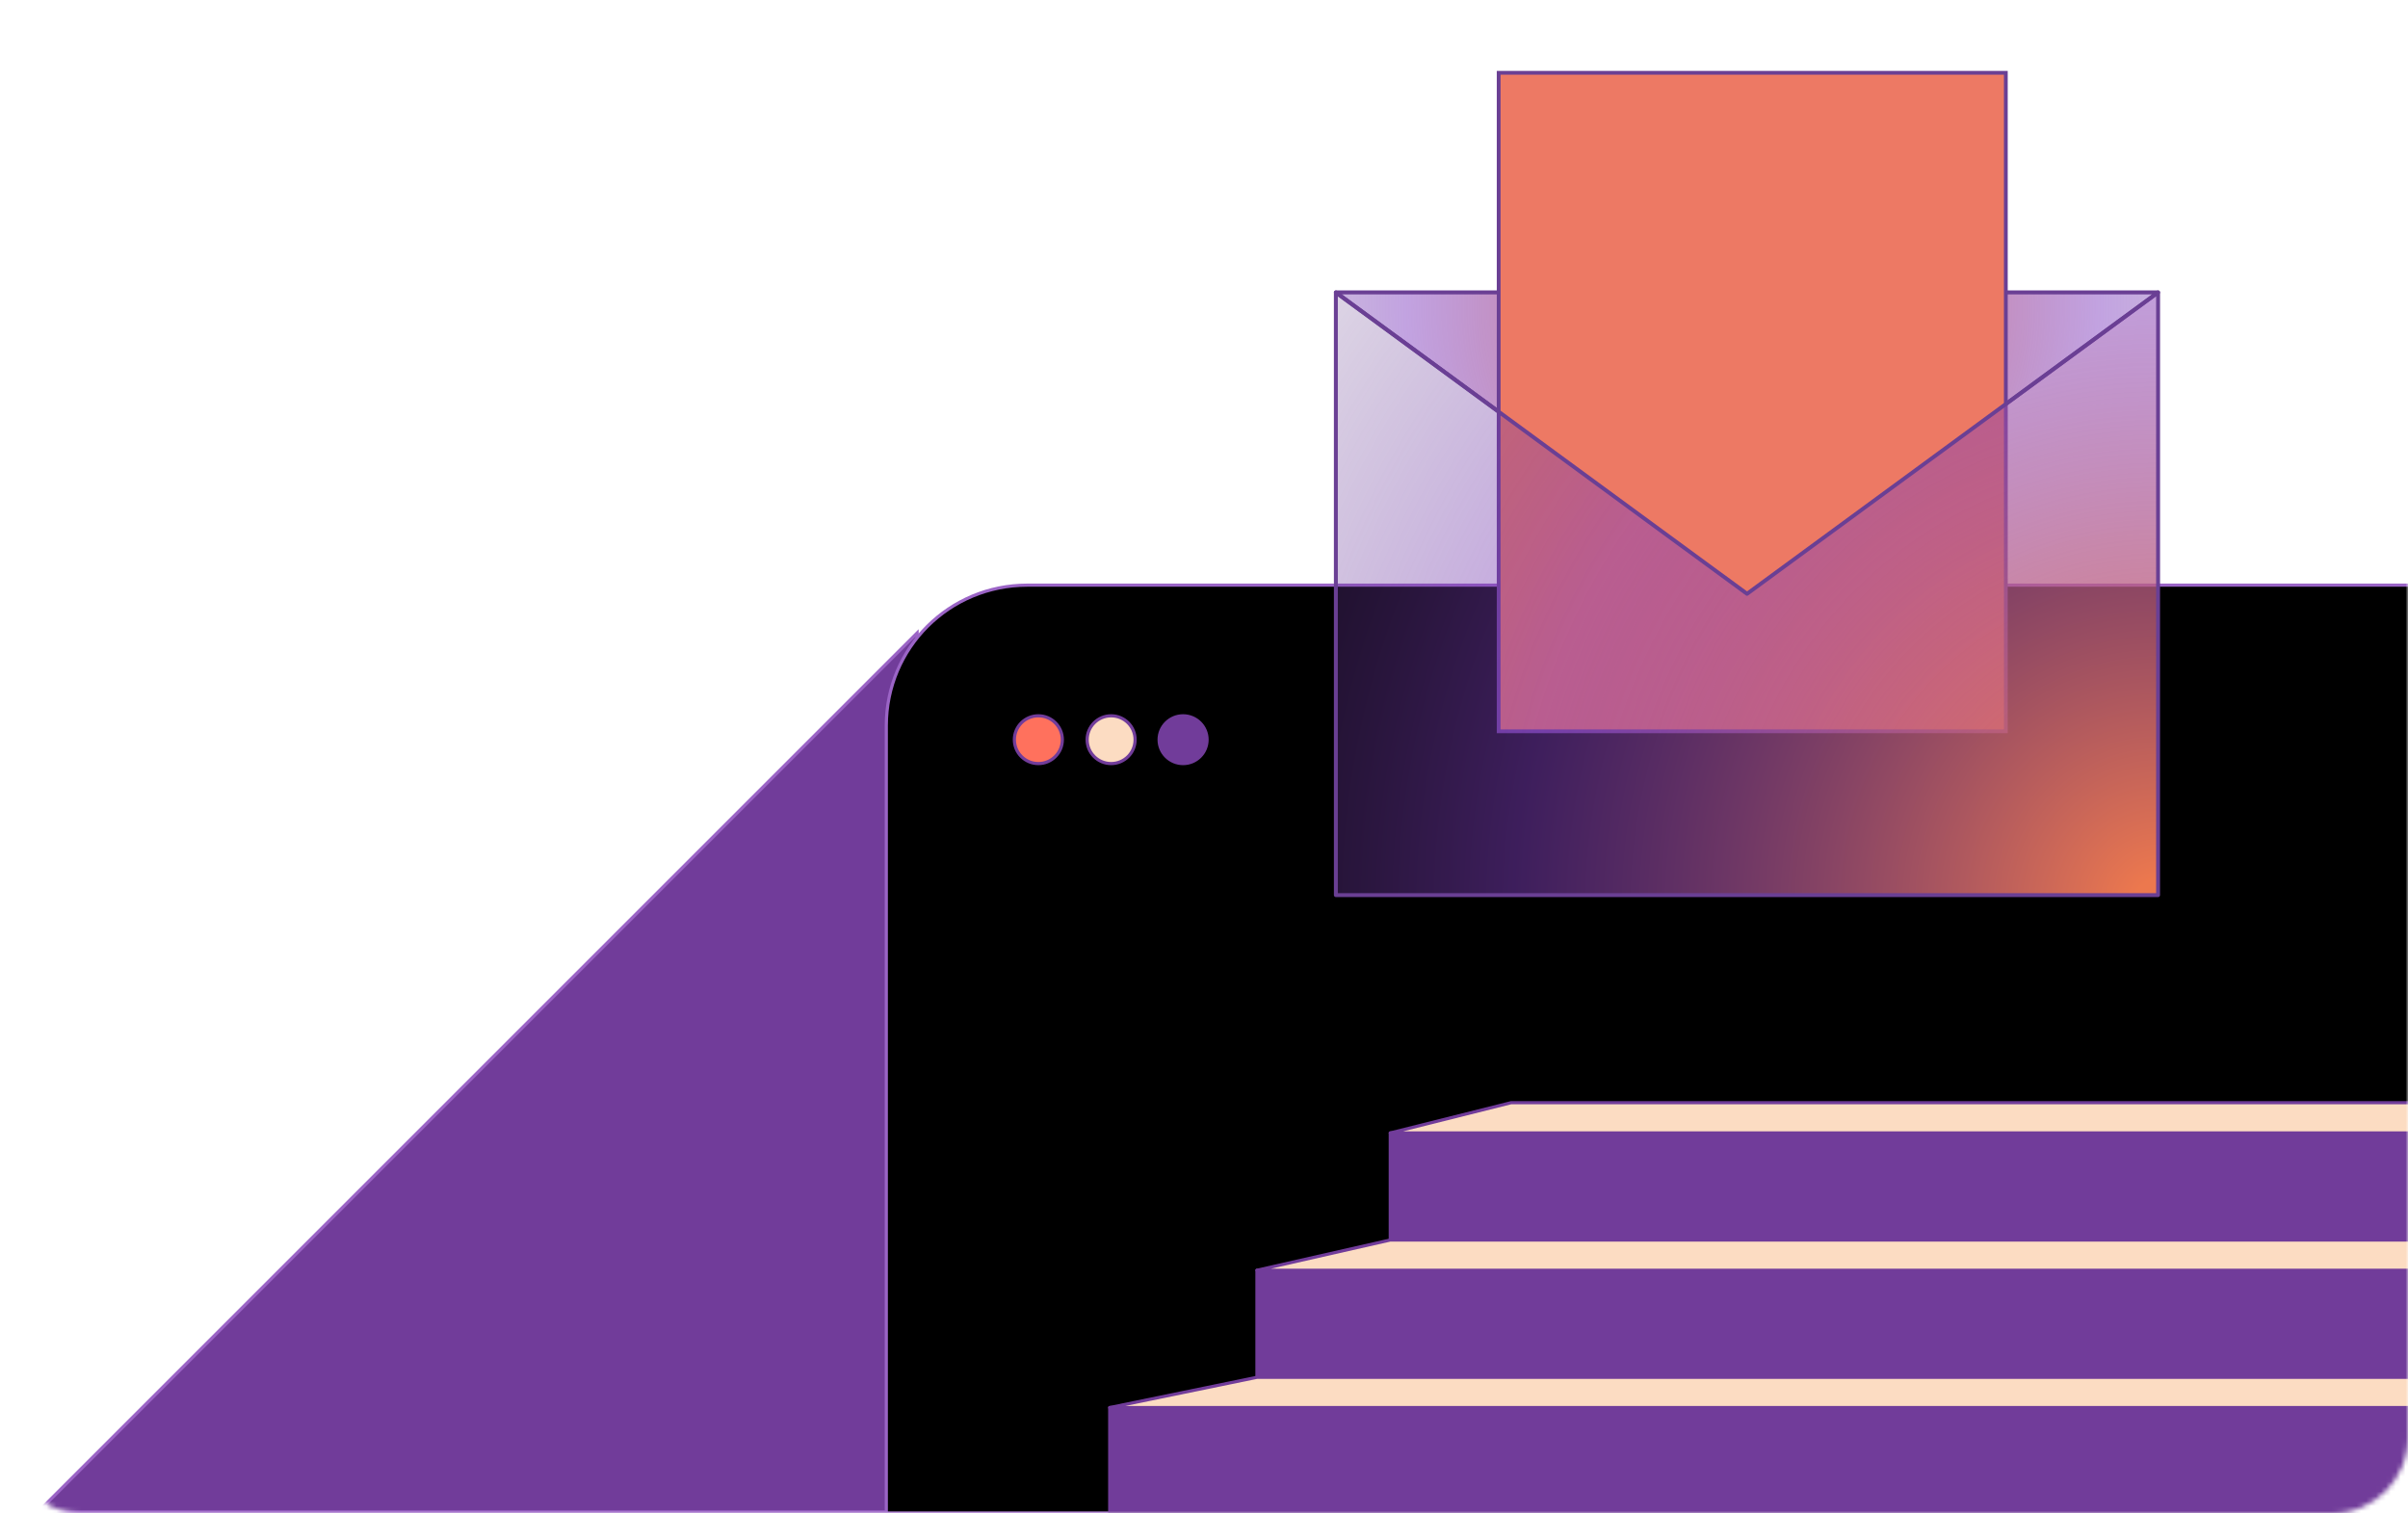
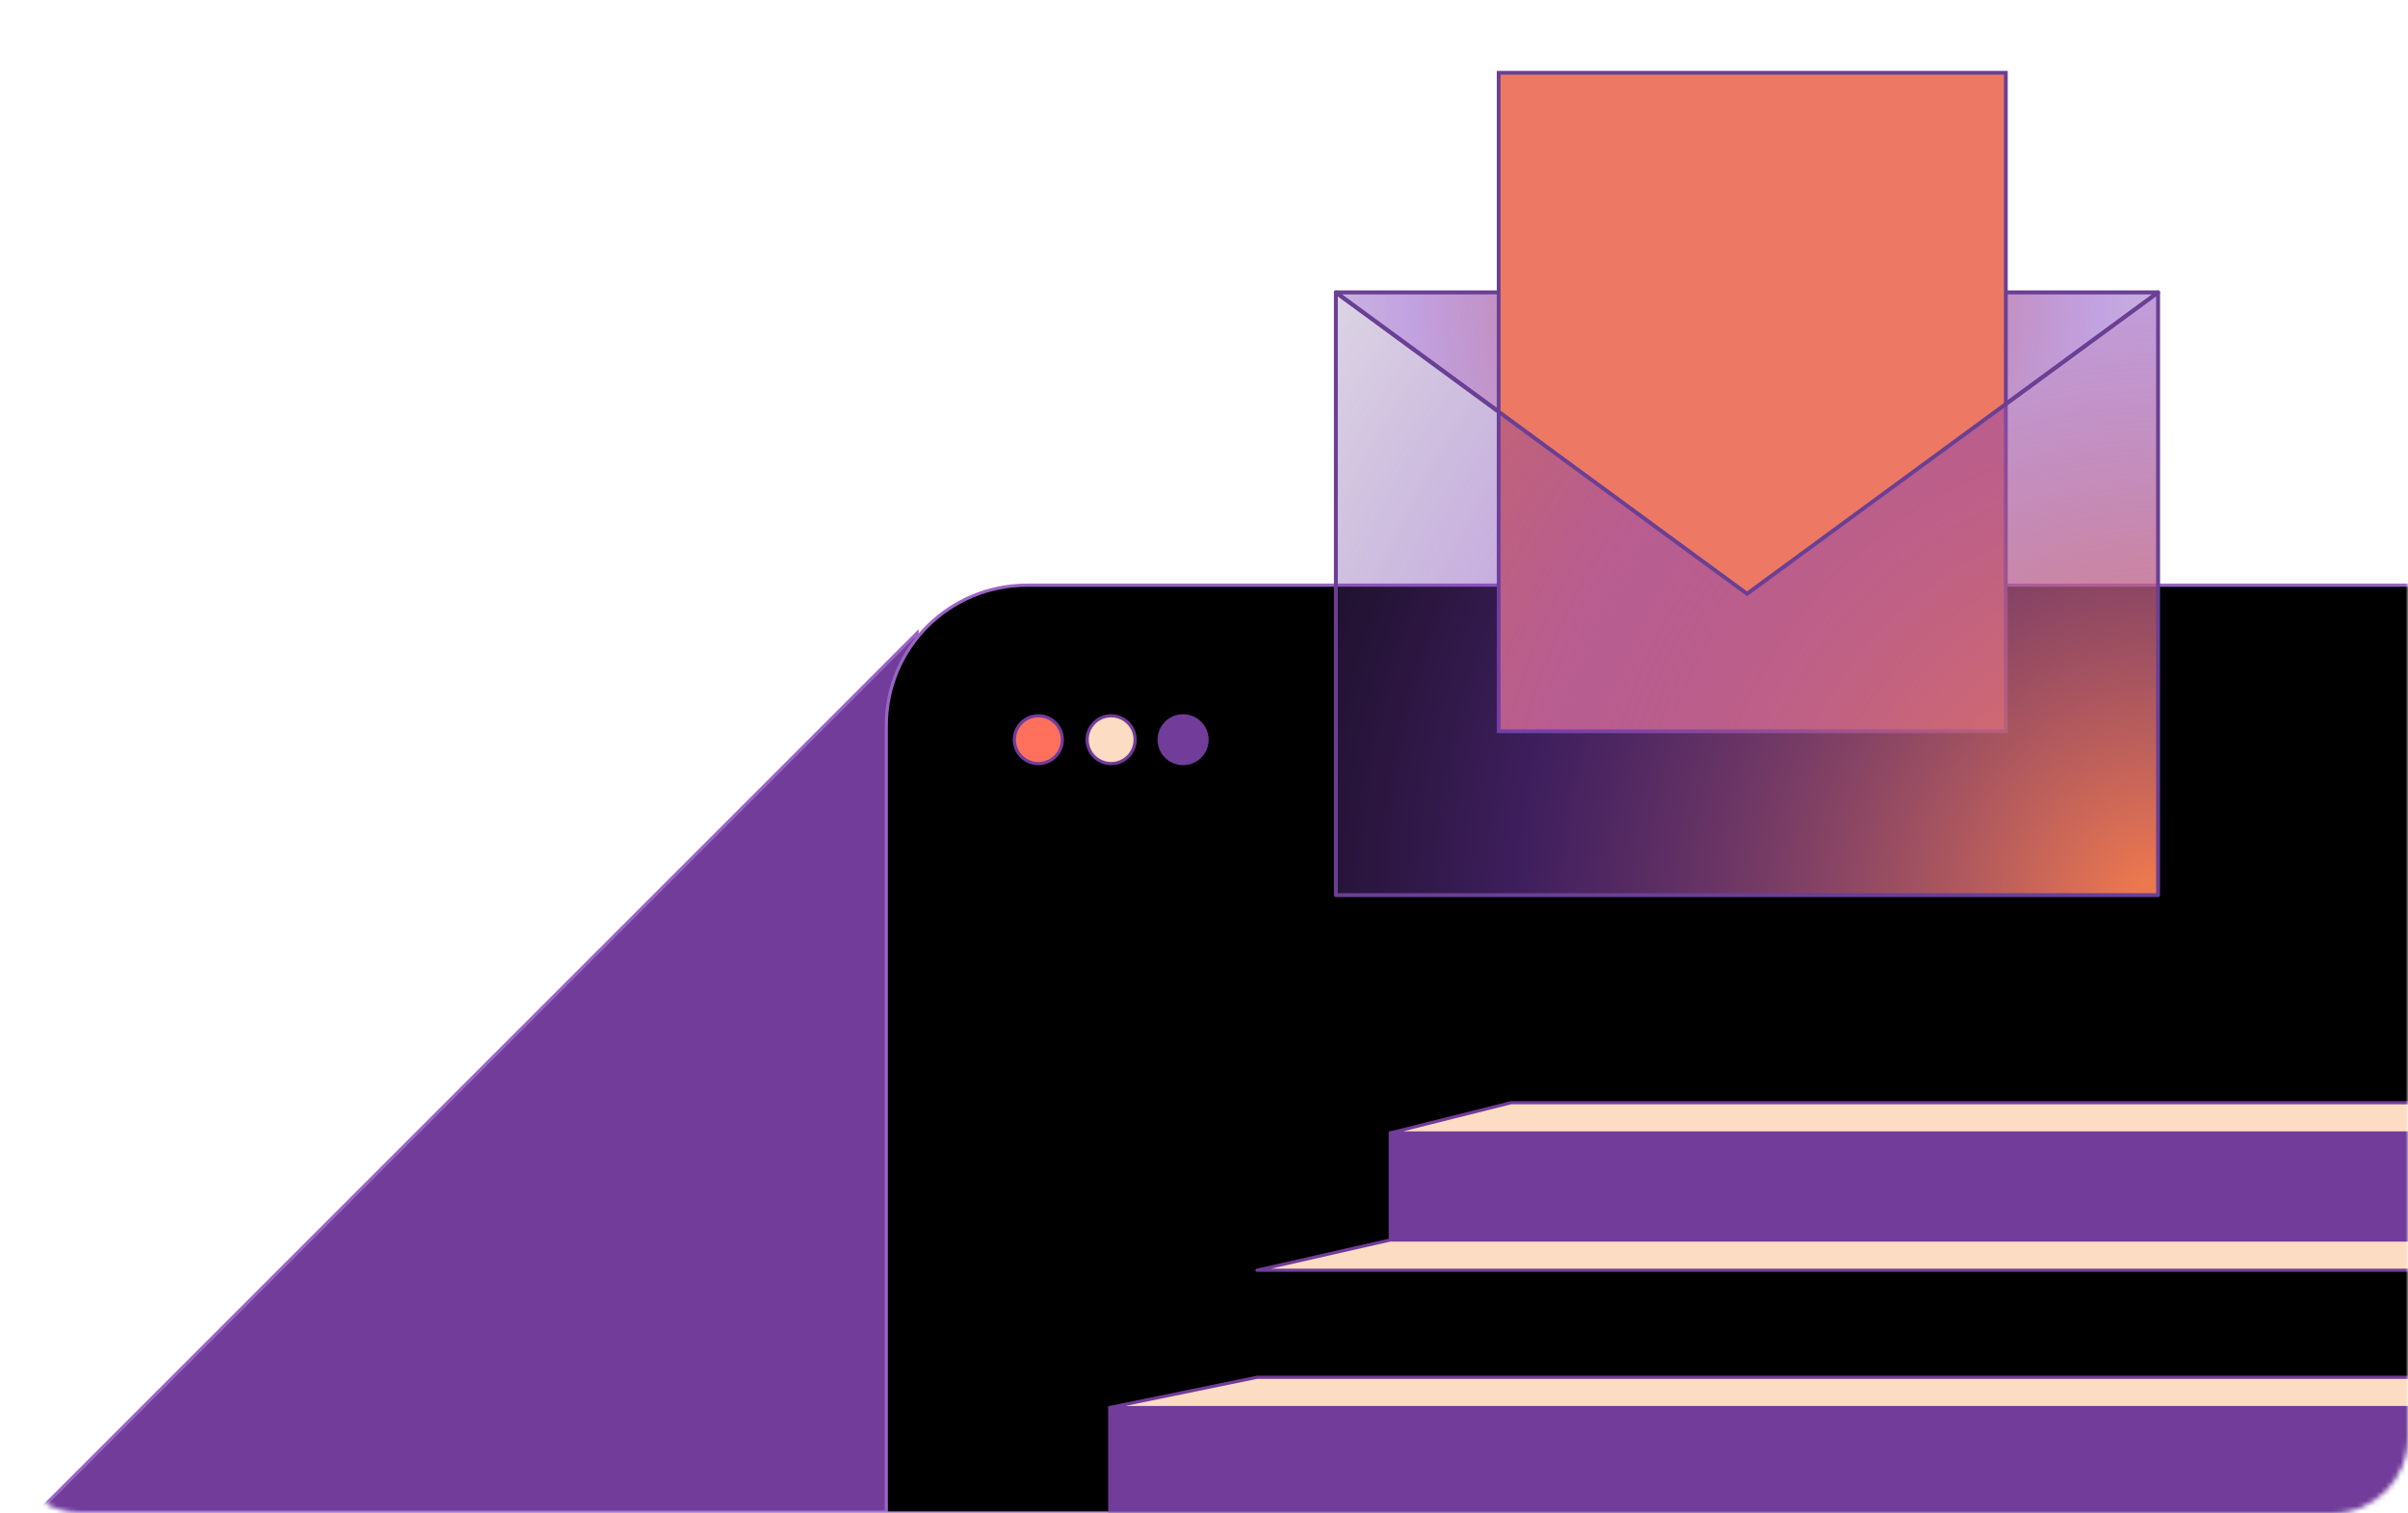
<svg xmlns="http://www.w3.org/2000/svg" width="490" height="308" viewBox="0 0 490 308" fill="none">
  <mask id="mask0_1269_3698" style="mask-type:alpha" maskUnits="userSpaceOnUse" x="0" y="0" width="490" height="308">
    <rect x="0.936" y="0.643" width="489.065" height="307.357" rx="15.464" fill="#713C9A" />
  </mask>
  <g mask="url(#mask0_1269_3698)">
-     <path d="M190.032 307.703H7.737L186.624 128.816L190.032 307.703Z" fill="#713C9A" stroke="#9B64C6" stroke-width="0.644" />
+     <path d="M190.032 307.703H7.737L186.624 128.816Z" fill="#713C9A" stroke="#9B64C6" stroke-width="0.644" />
    <path d="M209.057 119.086H609.607C625.507 119.086 638.31 131.844 638.31 147.453V307.921H180.354V147.675C180.354 131.842 193.158 119.086 209.057 119.086Z" fill="black" stroke="#9B64C6" stroke-width="0.644" />
    <path d="M211.294 155.399C213.99 155.399 216.176 153.222 216.176 150.537C216.176 147.852 213.99 145.675 211.294 145.675C208.599 145.675 206.413 147.852 206.413 150.537C206.413 153.222 208.599 155.399 211.294 155.399Z" fill="#FF715D" stroke="#713C9A" stroke-width="0.644" stroke-linejoin="round" />
    <path d="M226.102 155.399C228.798 155.399 230.983 153.222 230.983 150.537C230.983 147.852 228.798 145.675 226.102 145.675C223.406 145.675 221.221 147.852 221.221 150.537C221.221 153.222 223.406 155.399 226.102 155.399Z" fill="#FCDCC2" stroke="#713C9A" stroke-width="0.644" stroke-linejoin="round" />
    <path d="M240.745 155.399C243.441 155.399 245.626 153.222 245.626 150.537C245.626 147.852 243.441 145.675 240.745 145.675C238.049 145.675 235.864 147.852 235.864 150.537C235.864 153.222 238.049 155.399 240.745 155.399Z" fill="#713C9A" stroke="#713C9A" stroke-width="0.644" stroke-linejoin="round" />
    <g clip-path="url(#clip0_1269_3698)">
      <path d="M271.833 59.507H439.146L355.5 120.846L271.833 59.507Z" fill="url(#paint0_radial_1269_3698)" stroke="#6A3F94" stroke-width="0.8" stroke-linejoin="round" />
      <path d="M408.162 14.815H304.962V148.828H408.162V14.815Z" fill="#ED7964" stroke="#6A3F94" stroke-width="0.77" />
      <path d="M439.146 59.507L355.5 120.846L271.833 59.507V182.164H439.146V59.507Z" fill="url(#paint1_radial_1269_3698)" stroke="#6A3F94" stroke-width="0.8" stroke-linejoin="round" />
    </g>
    <path d="M642.215 230.57H282.904V252.356H642.215V230.57Z" fill="#713C9A" stroke="#713C9A" stroke-width="0.644" stroke-linejoin="round" />
    <path d="M642.223 230.57H282.904L307.484 224.412H617.643L642.223 230.57Z" fill="#FCDCC2" stroke="#713C9A" stroke-width="0.644" stroke-linejoin="round" />
-     <path d="M669.353 258.514H255.773V280.3H669.353V258.514Z" fill="#713C9A" stroke="#713C9A" stroke-width="0.644" stroke-linejoin="round" />
    <path d="M669.353 258.514H255.773L282.904 252.355H642.222L669.353 258.514Z" fill="#FCDCC2" stroke="#713C9A" stroke-width="0.644" stroke-linejoin="round" />
    <path d="M699.311 286.458H225.815V308.244H699.311V286.458Z" fill="#713C9A" stroke="#713C9A" stroke-width="0.644" stroke-linejoin="round" />
    <path d="M699.311 286.458H225.815L255.773 280.3H669.353L699.311 286.458Z" fill="#FCDCC2" stroke="#713C9A" stroke-width="0.644" stroke-linejoin="round" />
  </g>
  <defs>
    <radialGradient id="paint0_radial_1269_3698" cx="0" cy="0" r="1" gradientUnits="userSpaceOnUse" gradientTransform="translate(356.77 62.498) scale(145.116 145.744)">
      <stop offset="0.02" stop-color="#EC784E" />
      <stop offset="0.49" stop-color="#803FC0" stop-opacity="0.48" />
      <stop offset="1" stop-color="#3F2A54" stop-opacity="0" />
    </radialGradient>
    <radialGradient id="paint1_radial_1269_3698" cx="0" cy="0" r="1" gradientUnits="userSpaceOnUse" gradientTransform="translate(440.042 183.753) scale(269.471 270.638)">
      <stop offset="0.02" stop-color="#EC784E" />
      <stop offset="0.49" stop-color="#803FC0" stop-opacity="0.48" />
      <stop offset="1" stop-color="#3F2A54" stop-opacity="0" />
    </radialGradient>
    <clipPath id="clip0_1269_3698">
      <rect width="169" height="169" fill="white" transform="translate(271 14)" />
    </clipPath>
  </defs>
</svg>